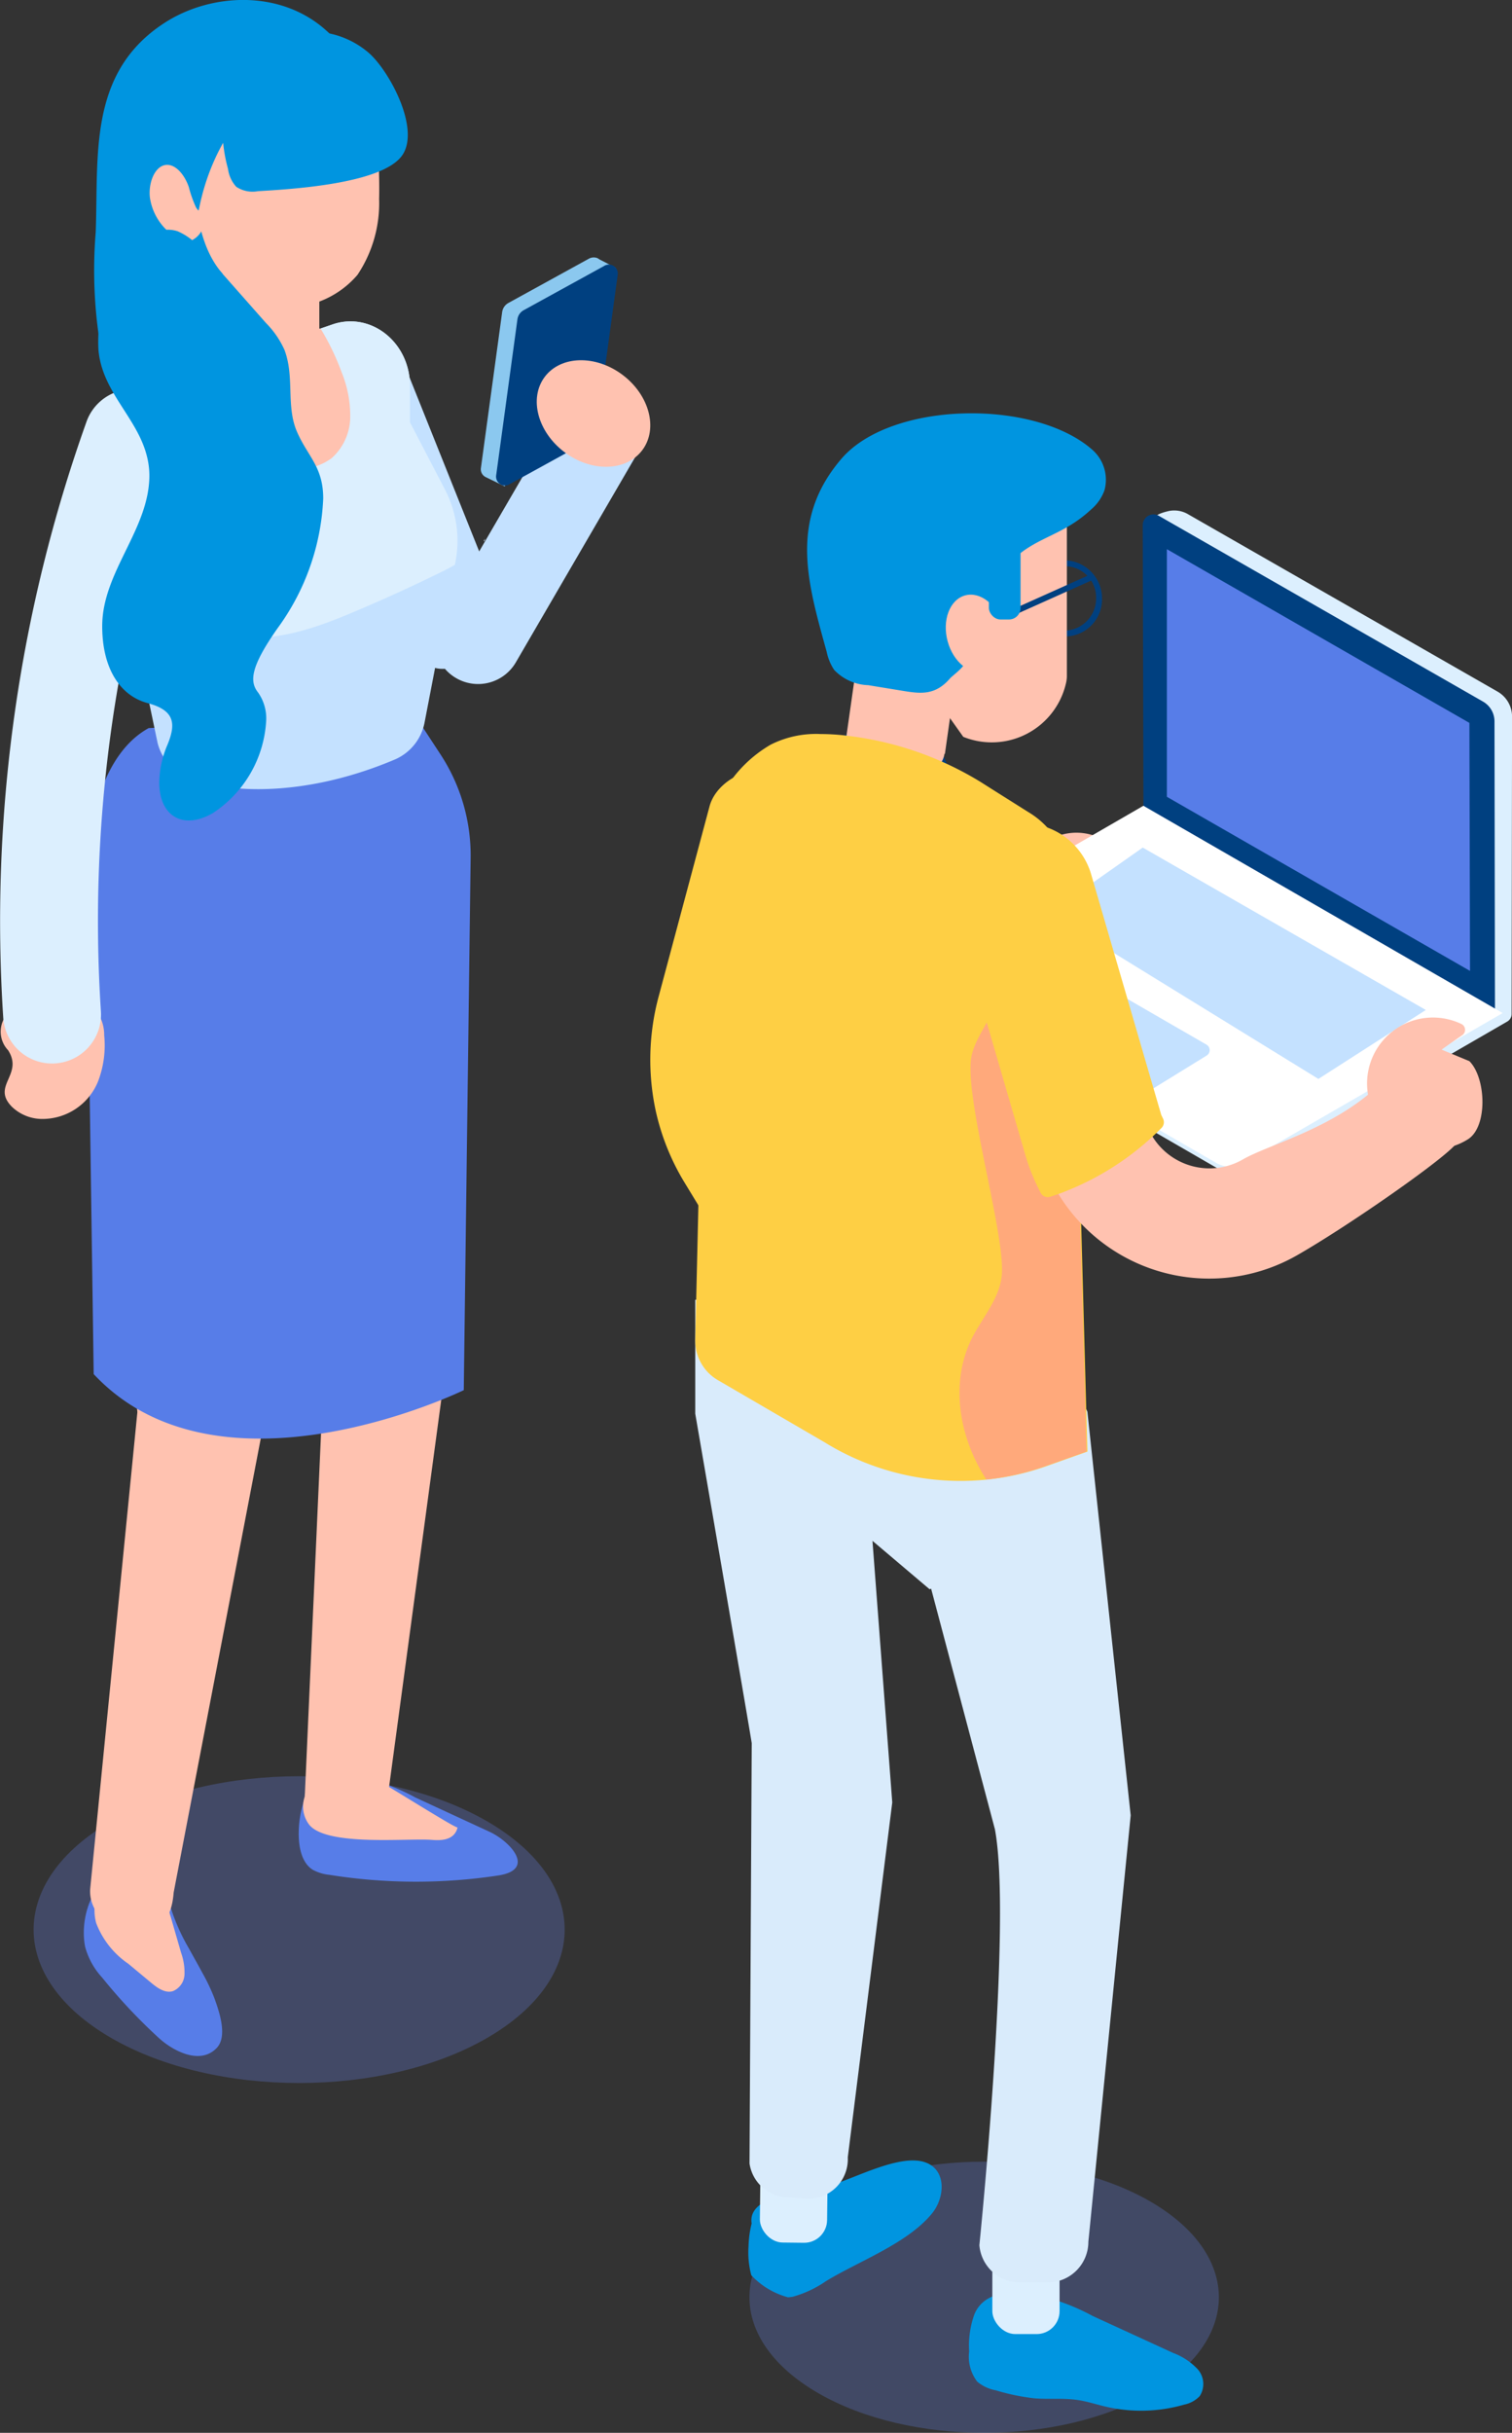
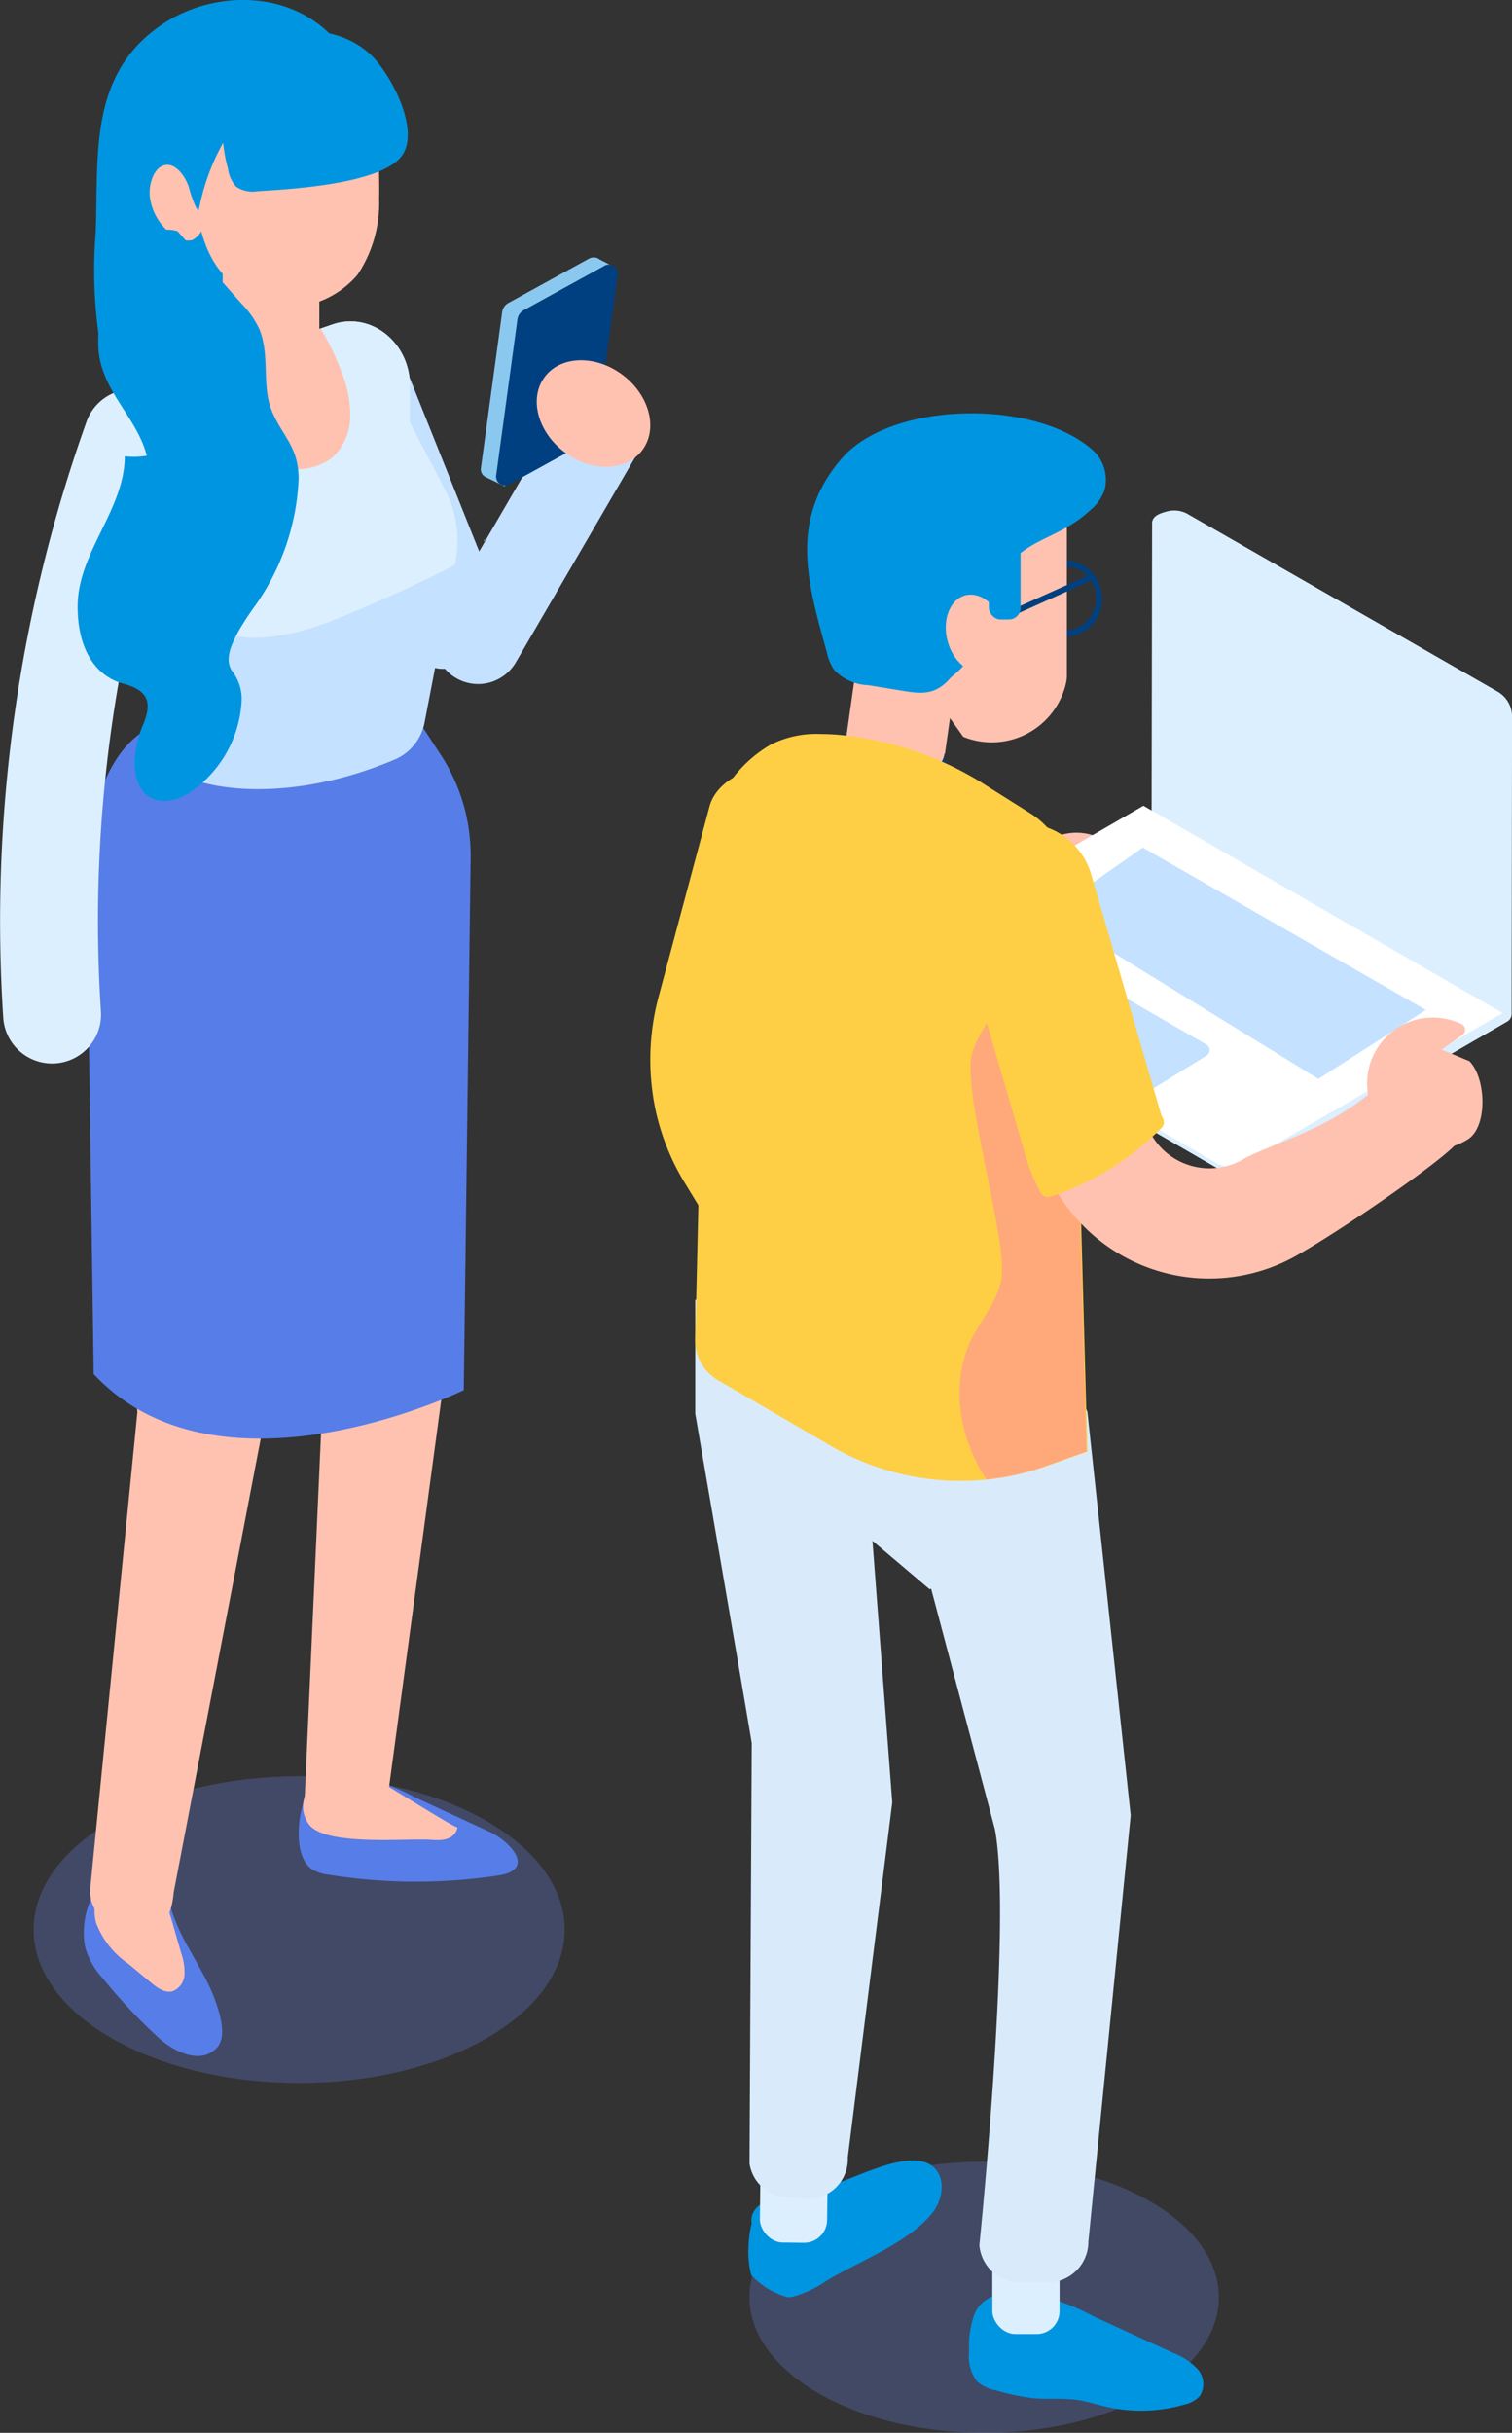
<svg xmlns="http://www.w3.org/2000/svg" width="128.087" height="206" viewBox="0 0 128.087 206">
  <rect x="0" y="0" width="128.087" height="206" fill="#333333" stroke="none" />
  <g id="Group_24593" data-name="Group 24593" transform="translate(-227.139 -4658)">
    <g id="Group_19882" data-name="Group 19882" transform="translate(227.139 4658)">
      <path id="Path_8556" data-name="Path 8556" d="M1888.994,584.063c8.785-5.072,8.785-13.295,0-18.367s-23.027-5.072-31.811,0-8.785,13.295,0,18.367S1880.21,589.135,1888.994,584.063Z" transform="translate(-1847.747 -411.488)" fill="#647ddd" opacity="0.301" />
      <g id="Group_19881" data-name="Group 19881">
        <g id="Group_19599" data-name="Group 19599" transform="translate(25.304 150.213)">
          <path id="Path_8557" data-name="Path 8557" d="M1865.653,566.541c-.046,1.365.236,2.734,1.177,3.328a3.675,3.675,0,0,0,1.408.433,46.539,46.539,0,0,0,14.309.057c3.267-.5.974-2.909-.712-3.691-.277-.131-.557-.255-.834-.385q-2.747-1.269-5.484-2.536a16.762,16.762,0,0,0-6.479-1.983,2.444,2.444,0,0,0-.8.118,1.531,1.531,0,0,0-.543.292,2.791,2.791,0,0,0-1.474,1.516A8.743,8.743,0,0,0,1865.653,566.541Z" transform="translate(-1865.648 -561.764)" fill="#577de8" />
        </g>
        <g id="Group_19600" data-name="Group 19600" transform="translate(7.103 158.42)">
          <path id="Path_8558" data-name="Path 8558" d="M1862.353,573.841c.374.686.765,1.364,1.129,2.045a16.633,16.633,0,0,1,1.016,2.136c.4,1.1,1.153,3.234.208,4.232-1.427,1.5-3.75.215-4.909-.844A46.4,46.4,0,0,1,1855,576.3a6.255,6.255,0,0,1-1.443-2.6c-.594-3.013,1.171-7.287,4.872-6.286a3.1,3.1,0,0,1,2.248,2.544A17.2,17.2,0,0,0,1862.353,573.841Z" transform="translate(-1853.447 -567.265)" fill="#577de8" />
        </g>
        <g id="Group_19611" data-name="Group 19611" transform="translate(7.633 71.036)">
          <g id="Group_19610" data-name="Group 19610">
            <g id="Group_19609" data-name="Group 19609">
              <g id="Group_19608" data-name="Group 19608">
                <g id="Group_19607" data-name="Group 19607">
                  <g id="Group_19606" data-name="Group 19606">
                    <g id="Group_19605" data-name="Group 19605">
                      <g id="Group_19604" data-name="Group 19604">
                        <g id="Group_19603" data-name="Group 19603">
                          <g id="Group_19602" data-name="Group 19602">
                            <g id="Group_19601" data-name="Group 19601">
                              <path id="Path_8559" data-name="Path 8559" d="M1873.359,513.485l-18.422-2.8-.774,8.988,3.643,37.554-4,40.4a3.086,3.086,0,0,0,2.888,3.251h1.987c1.5,0,2.069-1.295,2.2-2.979l7.822-40.752,1-15.441.826-15.162,2.834,32.524L1872,589.5a2.992,2.992,0,0,0,3.015,3.307l1.4-.116a2.972,2.972,0,0,0,2.575-2.7l4.559-33.8,1.108-47.512Z" transform="translate(-1853.802 -508.688)" fill="#ffc2b0" />
                            </g>
                          </g>
                        </g>
                      </g>
                    </g>
                  </g>
                </g>
              </g>
            </g>
          </g>
        </g>
        <g id="Group_19622" data-name="Group 19622" transform="translate(8.009 155.825)">
          <g id="Group_19621" data-name="Group 19621">
            <g id="Group_19620" data-name="Group 19620">
              <g id="Group_19619" data-name="Group 19619">
                <g id="Group_19618" data-name="Group 19618">
                  <g id="Group_19617" data-name="Group 19617">
                    <g id="Group_19616" data-name="Group 19616">
                      <g id="Group_19615" data-name="Group 19615">
                        <g id="Group_19614" data-name="Group 19614">
                          <g id="Group_19613" data-name="Group 19613">
                            <g id="Group_19612" data-name="Group 19612">
                              <path id="Path_8560" data-name="Path 8560" d="M1860.269,571.177q.559,1.942,1.12,3.885a4.928,4.928,0,0,1,.285,1.827,1.593,1.593,0,0,1-.985,1.413c-.67.2-1.331-.285-1.875-.74l-1.9-1.581a7.317,7.317,0,0,1-2.723-3.449c-.463-1.71.294-3.5,1.031-5.1.358-.78.81-1.642,1.605-1.86a2,2,0,0,1,1.56.337,3.943,3.943,0,0,1,1.665,2.3c.328,1.238.066,2.585.4,3.822Z" transform="translate(-1854.054 -565.525)" fill="#ffc2b0" />
                            </g>
                          </g>
                        </g>
                      </g>
                    </g>
                  </g>
                </g>
              </g>
            </g>
          </g>
        </g>
        <g id="Group_19633" data-name="Group 19633" transform="translate(25.658 149.658)">
          <g id="Group_19632" data-name="Group 19632">
            <g id="Group_19631" data-name="Group 19631">
              <g id="Group_19630" data-name="Group 19630">
                <g id="Group_19629" data-name="Group 19629">
                  <g id="Group_19628" data-name="Group 19628">
                    <g id="Group_19627" data-name="Group 19627">
                      <g id="Group_19626" data-name="Group 19626">
                        <g id="Group_19625" data-name="Group 19625">
                          <g id="Group_19624" data-name="Group 19624">
                            <g id="Group_19623" data-name="Group 19623">
                              <path id="Path_8561" data-name="Path 8561" d="M1866.884,562.7a2.534,2.534,0,0,0-.5,3.494c1.4,1.917,8.432,1.17,10.407,1.332.762.063,1.683.037,2.077-.715a1.262,1.262,0,0,0,.119-.348c-.037.218-7.714-4.7-8.509-4.969A3.982,3.982,0,0,0,1866.884,562.7Z" transform="translate(-1865.885 -561.392)" fill="#ffc2b0" />
                            </g>
                          </g>
                        </g>
                      </g>
                    </g>
                  </g>
                </g>
              </g>
            </g>
          </g>
        </g>
        <g id="Group_19644" data-name="Group 19644" transform="translate(7.073 60.562)">
          <g id="Group_19643" data-name="Group 19643">
            <g id="Group_19642" data-name="Group 19642">
              <g id="Group_19641" data-name="Group 19641">
                <g id="Group_19640" data-name="Group 19640">
                  <g id="Group_19639" data-name="Group 19639">
                    <g id="Group_19638" data-name="Group 19638">
                      <g id="Group_19637" data-name="Group 19637">
                        <g id="Group_19636" data-name="Group 19636">
                          <g id="Group_19635" data-name="Group 19635">
                            <g id="Group_19634" data-name="Group 19634">
                              <path id="Path_8562" data-name="Path 8562" d="M1881.5,501.667l2.169,3.316a15.6,15.6,0,0,1,2.555,8.733l-.582,45.1s-20.658,10.084-31.351-1.358l-.464-32.278s-2.542-18.185,5.12-22.423Z" transform="translate(-1853.427 -501.667)" fill="#577de8" />
                            </g>
                          </g>
                        </g>
                      </g>
                    </g>
                  </g>
                </g>
              </g>
            </g>
          </g>
        </g>
        <g id="Group_19655" data-name="Group 19655" transform="translate(36.795 32.194)">
          <g id="Group_19654" data-name="Group 19654">
            <g id="Group_19653" data-name="Group 19653">
              <g id="Group_19652" data-name="Group 19652">
                <g id="Group_19651" data-name="Group 19651">
                  <g id="Group_19650" data-name="Group 19650">
                    <g id="Group_19649" data-name="Group 19649">
                      <g id="Group_19648" data-name="Group 19648">
                        <g id="Group_19647" data-name="Group 19647">
                          <g id="Group_19646" data-name="Group 19646">
                            <g id="Group_19645" data-name="Group 19645">
                              <path id="Path_8563" data-name="Path 8563" d="M1875.194,507.874h0a3.7,3.7,0,0,0,5.064-1.338l10.657-18.316a3.7,3.7,0,0,0-1.339-5.066h0a3.7,3.7,0,0,0-5.064,1.34l-10.657,18.316A3.7,3.7,0,0,0,1875.194,507.874Z" transform="translate(-1873.351 -482.651)" fill="#c4e1ff" />
                            </g>
                          </g>
                        </g>
                      </g>
                    </g>
                  </g>
                </g>
              </g>
            </g>
          </g>
        </g>
        <g id="Group_19666" data-name="Group 19666" transform="translate(25.158 27.558)">
          <g id="Group_19665" data-name="Group 19665" transform="translate(0 0)">
            <g id="Group_19664" data-name="Group 19664">
              <g id="Group_19663" data-name="Group 19663">
                <g id="Group_19662" data-name="Group 19662">
                  <g id="Group_19661" data-name="Group 19661">
                    <g id="Group_19660" data-name="Group 19660">
                      <g id="Group_19659" data-name="Group 19659">
                        <g id="Group_19658" data-name="Group 19658">
                          <g id="Group_19657" data-name="Group 19657">
                            <g id="Group_19656" data-name="Group 19656">
                              <rect id="Rectangle_402" data-name="Rectangle 402" width="8.374" height="28.862" rx="2.658" transform="translate(0 3.113) rotate(-21.823)" fill="#c4e1ff" />
                            </g>
                          </g>
                        </g>
                      </g>
                    </g>
                  </g>
                </g>
              </g>
            </g>
          </g>
        </g>
        <g id="Group_19677" data-name="Group 19677" transform="translate(8.011)">
          <g id="Group_19676" data-name="Group 19676">
            <g id="Group_19675" data-name="Group 19675">
              <g id="Group_19674" data-name="Group 19674">
                <g id="Group_19673" data-name="Group 19673">
                  <g id="Group_19672" data-name="Group 19672">
                    <g id="Group_19671" data-name="Group 19671">
                      <g id="Group_19670" data-name="Group 19670">
                        <g id="Group_19669" data-name="Group 19669">
                          <g id="Group_19668" data-name="Group 19668">
                            <g id="Group_19667" data-name="Group 19667">
                              <path id="Path_8564" data-name="Path 8564" d="M1854.441,472.9c.413-3.834,1.641-7.363,5.536-9.889s9.771-2.858,13.657.6a7.241,7.241,0,0,1,.739.741c2.84,3.418,3.261,7.45,3.483,11.531-.91,2.539-2.608,4.453-4.221,6.776a14.367,14.367,0,0,0-2.544,7.314c-.289,3.337-1.037,10.233-5.7,10.46-2.608.127-7.022-2.56-8.581-4.5a11.525,11.525,0,0,1-2.1-4.635,39.4,39.4,0,0,1-.556-10.571C1854.25,478.124,1854.167,475.446,1854.441,472.9Z" transform="translate(-1854.056 -461.07)" fill="#0095e0" />
                            </g>
                          </g>
                        </g>
                      </g>
                    </g>
                  </g>
                </g>
              </g>
            </g>
          </g>
        </g>
        <g id="Group_19688" data-name="Group 19688" transform="translate(27.048 20.691)">
          <g id="Group_19687" data-name="Group 19687">
            <g id="Group_19686" data-name="Group 19686">
              <g id="Group_19685" data-name="Group 19685">
                <g id="Group_19684" data-name="Group 19684">
                  <g id="Group_19683" data-name="Group 19683">
                    <g id="Group_19682" data-name="Group 19682">
                      <g id="Group_19681" data-name="Group 19681">
                        <g id="Group_19680" data-name="Group 19680">
                          <g id="Group_19679" data-name="Group 19679">
                            <g id="Group_19678" data-name="Group 19678">
                              <path id="Path_8565" data-name="Path 8565" d="M1866.871,475.106c-.013,0-.027.015-.04.03a.941.941,0,0,1-.014-.2A.247.247,0,0,0,1866.871,475.106Z" transform="translate(-1866.817 -474.94)" fill="#4168c3" />
                            </g>
                          </g>
                        </g>
                      </g>
                    </g>
                  </g>
                </g>
              </g>
            </g>
          </g>
        </g>
        <g id="Group_19711" data-name="Group 19711" transform="translate(40.739 21.799)">
          <g id="Group_19699" data-name="Group 19699">
            <g id="Group_19698" data-name="Group 19698">
              <g id="Group_19697" data-name="Group 19697">
                <g id="Group_19696" data-name="Group 19696">
                  <g id="Group_19695" data-name="Group 19695">
                    <g id="Group_19694" data-name="Group 19694">
                      <g id="Group_19693" data-name="Group 19693">
                        <g id="Group_19692" data-name="Group 19692">
                          <g id="Group_19691" data-name="Group 19691">
                            <g id="Group_19690" data-name="Group 19690">
                              <g id="Group_19689" data-name="Group 19689">
                                <path id="Path_8566" data-name="Path 8566" d="M1878.335,479.531l6.791-3.734a.865.865,0,0,1,.619-.093h0l.009,0a.741.741,0,0,1,.278.143l1.388.712-1.217.664-1.713,12.528a1.046,1.046,0,0,1-.528.756l-5.162,2.839-.783,1.723-1.63-.794,0,0a.741.741,0,0,1-.388-.788l1.8-13.2A1.046,1.046,0,0,1,1878.335,479.531Z" transform="translate(-1875.995 -475.682)" fill="#8bc8ef" />
                              </g>
                            </g>
                          </g>
                        </g>
                      </g>
                    </g>
                  </g>
                </g>
              </g>
            </g>
          </g>
          <g id="Group_19710" data-name="Group 19710" transform="translate(1.287 0.618)">
            <g id="Group_19709" data-name="Group 19709">
              <g id="Group_19708" data-name="Group 19708">
                <g id="Group_19707" data-name="Group 19707">
                  <g id="Group_19706" data-name="Group 19706">
                    <g id="Group_19705" data-name="Group 19705">
                      <g id="Group_19704" data-name="Group 19704">
                        <g id="Group_19703" data-name="Group 19703">
                          <g id="Group_19702" data-name="Group 19702">
                            <g id="Group_19701" data-name="Group 19701">
                              <g id="Group_19700" data-name="Group 19700">
                                <path id="Path_8567" data-name="Path 8567" d="M1878.036,494.659l6.791-3.734a1.042,1.042,0,0,0,.528-.756l1.8-13.2a.756.756,0,0,0-1.169-.756l-6.791,3.732a1.046,1.046,0,0,0-.528.756l-1.8,13.2A.756.756,0,0,0,1878.036,494.659Z" transform="translate(-1876.857 -476.096)" fill="#004080" />
                              </g>
                            </g>
                          </g>
                        </g>
                      </g>
                    </g>
                  </g>
                </g>
              </g>
            </g>
          </g>
        </g>
        <g id="Group_19745" data-name="Group 19745" transform="translate(7.844 27.212)">
          <g id="Group_19722" data-name="Group 19722">
            <g id="Group_19721" data-name="Group 19721">
              <g id="Group_19720" data-name="Group 19720">
                <g id="Group_19719" data-name="Group 19719">
                  <g id="Group_19718" data-name="Group 19718">
                    <g id="Group_19717" data-name="Group 19717">
                      <g id="Group_19716" data-name="Group 19716">
                        <g id="Group_19715" data-name="Group 19715">
                          <g id="Group_19714" data-name="Group 19714">
                            <g id="Group_19713" data-name="Group 19713">
                              <g id="Group_19712" data-name="Group 19712">
                                <path id="Path_8568" data-name="Path 8568" d="M1854.107,491.152l1.577,5.909,3.767,17.954a4.256,4.256,0,0,0,2.177,2.742c2.855,1.419,9.749,2.117,17.948-1.358a4.293,4.293,0,0,0,2.5-3.174l2.562-13.3.054-.266a9.383,9.383,0,0,0-.865-6.049l-2.994-5.751v-3.075c0-3.646-3.228-6.268-6.455-5.25l-1.119.385-1.79.619-7.872,2.749-2.3.8-4.478,1.557A4.555,4.555,0,0,0,1854.107,491.152Z" transform="translate(-1853.943 -479.311)" fill="#c4e1ff" />
                              </g>
                            </g>
                          </g>
                        </g>
                      </g>
                    </g>
                  </g>
                </g>
              </g>
            </g>
          </g>
          <g id="Group_19733" data-name="Group 19733">
            <g id="Group_19732" data-name="Group 19732">
              <g id="Group_19731" data-name="Group 19731">
                <g id="Group_19730" data-name="Group 19730">
                  <g id="Group_19729" data-name="Group 19729">
                    <g id="Group_19728" data-name="Group 19728">
                      <g id="Group_19727" data-name="Group 19727">
                        <g id="Group_19726" data-name="Group 19726">
                          <g id="Group_19725" data-name="Group 19725">
                            <g id="Group_19724" data-name="Group 19724">
                              <g id="Group_19723" data-name="Group 19723">
                                <path id="Path_8569" data-name="Path 8569" d="M1854.107,491.152l1.577,5.909c.792.979,1.578,1.956,2.377,2.934,1.671,2.069,3.413,4.192,5.736,5.278,3.861,1.8,8.293.333,12.212-1.332,2.423-1.017,4.824-2.109,7.187-3.267.479-.227.971-.473,1.437-.752l.054-.266a9.383,9.383,0,0,0-.865-6.049l-2.994-5.751v-3.075c0-3.646-3.228-6.268-6.455-5.25l-1.119.385-1.79.619-7.872,2.749-2.3.8-4.478,1.557A4.555,4.555,0,0,0,1854.107,491.152Z" transform="translate(-1853.943 -479.311)" fill="#dceffe" />
                              </g>
                            </g>
                          </g>
                        </g>
                      </g>
                    </g>
                  </g>
                </g>
              </g>
            </g>
          </g>
          <g id="Group_19744" data-name="Group 19744" transform="translate(7.343 0.606)">
            <g id="Group_19743" data-name="Group 19743">
              <g id="Group_19742" data-name="Group 19742">
                <g id="Group_19741" data-name="Group 19741">
                  <g id="Group_19740" data-name="Group 19740">
                    <g id="Group_19739" data-name="Group 19739">
                      <g id="Group_19738" data-name="Group 19738">
                        <g id="Group_19737" data-name="Group 19737">
                          <g id="Group_19736" data-name="Group 19736">
                            <g id="Group_19735" data-name="Group 19735">
                              <g id="Group_19734" data-name="Group 19734">
                                <path id="Path_8570" data-name="Path 8570" d="M1858.866,483.884a21.617,21.617,0,0,0,4.253,4.838,11.75,11.75,0,0,0,4.053,2.6,4.906,4.906,0,0,0,4.6-.625,4.738,4.738,0,0,0,1.577-3.461,9.8,9.8,0,0,0-.731-3.819,21.27,21.27,0,0,0-1.784-3.7l-1.79.619-7.872,2.749Z" transform="translate(-1858.866 -479.718)" fill="#ffc2b0" />
                              </g>
                            </g>
                          </g>
                        </g>
                      </g>
                    </g>
                  </g>
                </g>
              </g>
            </g>
          </g>
        </g>
        <g id="Group_19756" data-name="Group 19756" transform="translate(0.058 84.47)">
          <g id="Group_19755" data-name="Group 19755">
            <g id="Group_19754" data-name="Group 19754">
              <g id="Group_19753" data-name="Group 19753">
                <g id="Group_19752" data-name="Group 19752">
                  <g id="Group_19751" data-name="Group 19751">
                    <g id="Group_19750" data-name="Group 19750">
                      <g id="Group_19749" data-name="Group 19749">
                        <g id="Group_19748" data-name="Group 19748">
                          <g id="Group_19747" data-name="Group 19747">
                            <g id="Group_19746" data-name="Group 19746">
-                               <path id="Path_8571" data-name="Path 8571" d="M1849.353,522.152h0a2.283,2.283,0,0,1,.739-3.662,7.474,7.474,0,0,1,4.28-.735,3.81,3.81,0,0,1,2.6,1.277,3.44,3.44,0,0,1,.522,1.857,8.521,8.521,0,0,1-.528,3.922,5.082,5.082,0,0,1-4.657,3.16,3.713,3.713,0,0,1-2.6-1C1847.868,525.162,1850.7,524.255,1849.353,522.152Z" transform="translate(-1848.725 -517.693)" fill="#ffc2b0" />
-                             </g>
+                               </g>
                          </g>
                        </g>
                      </g>
                    </g>
                  </g>
                </g>
              </g>
            </g>
          </g>
        </g>
        <g id="Group_19767" data-name="Group 19767" transform="translate(40.981 45.614)">
          <g id="Group_19766" data-name="Group 19766">
            <g id="Group_19765" data-name="Group 19765">
              <g id="Group_19764" data-name="Group 19764">
                <g id="Group_19763" data-name="Group 19763">
                  <g id="Group_19762" data-name="Group 19762">
                    <g id="Group_19761" data-name="Group 19761">
                      <g id="Group_19760" data-name="Group 19760">
                        <g id="Group_19759" data-name="Group 19759">
                          <g id="Group_19758" data-name="Group 19758">
                            <g id="Group_19757" data-name="Group 19757">
                              <path id="Path_8572" data-name="Path 8572" d="M1876.252,491.647l-.1.2a.326.326,0,0,0,.076.006C1876.233,491.786,1876.247,491.716,1876.252,491.647Z" transform="translate(-1876.157 -491.647)" fill="#dceffe" />
                            </g>
                          </g>
                        </g>
                      </g>
                    </g>
                  </g>
                </g>
              </g>
            </g>
          </g>
        </g>
        <g id="Group_19778" data-name="Group 19778" transform="translate(18.862 20.804)">
          <g id="Group_19777" data-name="Group 19777">
            <g id="Group_19776" data-name="Group 19776">
              <g id="Group_19775" data-name="Group 19775">
                <g id="Group_19774" data-name="Group 19774">
                  <g id="Group_19773" data-name="Group 19773">
                    <g id="Group_19772" data-name="Group 19772">
                      <g id="Group_19771" data-name="Group 19771">
                        <g id="Group_19770" data-name="Group 19770">
                          <g id="Group_19769" data-name="Group 19769">
                            <g id="Group_19768" data-name="Group 19768">
                              <rect id="Rectangle_403" data-name="Rectangle 403" width="8.189" height="11.063" fill="#ffc2b0" />
                            </g>
                          </g>
                        </g>
                      </g>
                    </g>
                  </g>
                </g>
              </g>
            </g>
          </g>
        </g>
        <g id="Group_19790" data-name="Group 19790" transform="translate(45.47 30.502)">
          <g id="Group_19789" data-name="Group 19789">
            <g id="Group_19788" data-name="Group 19788">
              <g id="Group_19787" data-name="Group 19787">
                <g id="Group_19786" data-name="Group 19786">
                  <g id="Group_19785" data-name="Group 19785">
                    <g id="Group_19784" data-name="Group 19784">
                      <g id="Group_19783" data-name="Group 19783">
                        <g id="Group_19782" data-name="Group 19782">
                          <g id="Group_19781" data-name="Group 19781">
                            <g id="Group_19780" data-name="Group 19780">
                              <g id="Group_19779" data-name="Group 19779">
                                <path id="Path_8573" data-name="Path 8573" d="M1881.514,489.3c2.281,1.716,5.232,1.642,6.591-.166s.611-4.662-1.669-6.377-5.233-1.642-6.592.166S1879.234,487.584,1881.514,489.3Z" transform="translate(-1879.166 -481.516)" fill="#ffc2b0" />
                              </g>
                            </g>
                          </g>
                        </g>
                      </g>
                    </g>
                  </g>
                </g>
              </g>
            </g>
          </g>
        </g>
        <g id="Group_19801" data-name="Group 19801" transform="translate(20.449 23.925)" style="mix-blend-mode: multiply;isolation: isolate">
          <g id="Group_19800" data-name="Group 19800">
            <g id="Group_19799" data-name="Group 19799">
              <g id="Group_19798" data-name="Group 19798">
                <g id="Group_19797" data-name="Group 19797">
                  <g id="Group_19796" data-name="Group 19796">
                    <g id="Group_19795" data-name="Group 19795">
                      <g id="Group_19794" data-name="Group 19794">
                        <g id="Group_19793" data-name="Group 19793">
                          <g id="Group_19792" data-name="Group 19792">
                            <g id="Group_19791" data-name="Group 19791">
                              <path id="Path_8574" data-name="Path 8574" d="M1862.393,477.571l6.563,4.9.039-.11v-5.25Z" transform="translate(-1862.393 -477.107)" fill="#ffc2b0" />
                            </g>
                          </g>
                        </g>
                      </g>
                    </g>
                  </g>
                </g>
              </g>
            </g>
          </g>
        </g>
        <g id="Group_19812" data-name="Group 19812" transform="translate(17.126 15.063)">
          <g id="Group_19811" data-name="Group 19811">
            <g id="Group_19810" data-name="Group 19810">
              <g id="Group_19809" data-name="Group 19809">
                <g id="Group_19808" data-name="Group 19808">
                  <g id="Group_19807" data-name="Group 19807">
                    <g id="Group_19806" data-name="Group 19806">
                      <g id="Group_19805" data-name="Group 19805">
                        <g id="Group_19804" data-name="Group 19804">
                          <g id="Group_19803" data-name="Group 19803">
                            <g id="Group_19802" data-name="Group 19802">
                              <path id="Path_8575" data-name="Path 8575" d="M1860.218,471.325c-.013,0-.025.013-.039.028a.866.866,0,0,1-.013-.186A.23.23,0,0,0,1860.218,471.325Z" transform="translate(-1860.166 -471.167)" fill="#4168c3" />
                            </g>
                          </g>
                        </g>
                      </g>
                    </g>
                  </g>
                </g>
              </g>
            </g>
          </g>
        </g>
        <g id="Group_19823" data-name="Group 19823" transform="translate(16.703 4.296)">
          <g id="Group_19822" data-name="Group 19822">
            <g id="Group_19821" data-name="Group 19821">
              <g id="Group_19820" data-name="Group 19820">
                <g id="Group_19819" data-name="Group 19819">
                  <g id="Group_19818" data-name="Group 19818">
                    <g id="Group_19817" data-name="Group 19817">
                      <g id="Group_19816" data-name="Group 19816">
                        <g id="Group_19815" data-name="Group 19815">
                          <g id="Group_19814" data-name="Group 19814">
                            <g id="Group_19813" data-name="Group 19813">
                              <path id="Path_8576" data-name="Path 8576" d="M1860.04,477.336c1.022-5.229,4.359-10.695,9.993-11.622a.6.6,0,0,0,.415-.916.752.752,0,0,0-.088-.741l.159-.022a5.04,5.04,0,0,1,3.216.4,2.8,2.8,0,0,1,1.3,1.841,2.164,2.164,0,0,1,.027.844c.068,2.15.137,4.283.206,6.431.027.967.054,1.95.027,2.946a10.923,10.923,0,0,1-1.833,6.431,7.9,7.9,0,0,1-6.183,2.763c-1.259.031-2.558-.879-3.68-1.554-2.107-1.289-3.092-3.342-3.625-5.966-.036-.181-.06-.364-.091-.544A.565.565,0,0,0,1860.04,477.336Z" transform="translate(-1859.882 -463.95)" fill="#ffc2b0" />
                            </g>
                          </g>
                        </g>
                      </g>
                    </g>
                  </g>
                </g>
              </g>
            </g>
          </g>
        </g>
        <g id="Group_19846" data-name="Group 19846" transform="translate(12.68 13.959)">
          <g id="Group_19834" data-name="Group 19834" transform="translate(4.525 3.948)">
            <g id="Group_19833" data-name="Group 19833">
              <g id="Group_19832" data-name="Group 19832">
                <g id="Group_19831" data-name="Group 19831">
                  <g id="Group_19830" data-name="Group 19830">
                    <g id="Group_19829" data-name="Group 19829">
                      <g id="Group_19828" data-name="Group 19828">
                        <g id="Group_19827" data-name="Group 19827">
                          <g id="Group_19826" data-name="Group 19826">
                            <g id="Group_19825" data-name="Group 19825">
                              <g id="Group_19824" data-name="Group 19824">
                                <path id="Path_8577" data-name="Path 8577" d="M1860.828,473.213a.573.573,0,0,1-.57.063,1.537,1.537,0,0,0-.039-.2Z" transform="translate(-1860.219 -473.073)" fill="#ffc2b0" />
                              </g>
                            </g>
                          </g>
                        </g>
                      </g>
                    </g>
                  </g>
                </g>
              </g>
            </g>
          </g>
          <g id="Group_19845" data-name="Group 19845">
            <g id="Group_19844" data-name="Group 19844">
              <g id="Group_19843" data-name="Group 19843">
                <g id="Group_19842" data-name="Group 19842">
                  <g id="Group_19841" data-name="Group 19841">
                    <g id="Group_19840" data-name="Group 19840">
                      <g id="Group_19839" data-name="Group 19839">
                        <g id="Group_19838" data-name="Group 19838">
                          <g id="Group_19837" data-name="Group 19837">
                            <g id="Group_19836" data-name="Group 19836">
                              <g id="Group_19835" data-name="Group 19835">
                                <path id="Path_8578" data-name="Path 8578" d="M1858.338,470.484c.892-.309,1.775.686,2.163,1.822a9.969,9.969,0,0,0,.6,1.7,1.271,1.271,0,0,0,.646.576,1.925,1.925,0,0,1-.968,2.224,2.258,2.258,0,0,1-2.175-.876,4.778,4.778,0,0,1-1.4-2.737C1857.073,472.065,1857.526,470.764,1858.338,470.484Z" transform="translate(-1857.186 -470.427)" fill="#ffc2b0" />
                              </g>
                            </g>
                          </g>
                        </g>
                      </g>
                    </g>
                  </g>
                </g>
              </g>
            </g>
          </g>
        </g>
        <g id="Group_19858" data-name="Group 19858" transform="translate(0 32.955)">
          <g id="Group_19857" data-name="Group 19857">
            <g id="Group_19856" data-name="Group 19856">
              <g id="Group_19855" data-name="Group 19855">
                <g id="Group_19854" data-name="Group 19854">
                  <g id="Group_19853" data-name="Group 19853">
                    <g id="Group_19852" data-name="Group 19852">
                      <g id="Group_19851" data-name="Group 19851">
                        <g id="Group_19850" data-name="Group 19850">
                          <g id="Group_19849" data-name="Group 19849">
                            <g id="Group_19848" data-name="Group 19848">
                              <g id="Group_19847" data-name="Group 19847">
                                <path id="Path_8579" data-name="Path 8579" d="M1853.093,540.259c.094,0,.188,0,.283-.01a4.146,4.146,0,0,0,3.858-4.416,117.45,117.45,0,0,1,6.589-47.127,4.146,4.146,0,0,0-7.806-2.8,125.78,125.78,0,0,0-7.056,50.482A4.146,4.146,0,0,0,1853.093,540.259Z" transform="translate(-1848.686 -483.161)" fill="#dceffe" />
                              </g>
                            </g>
                          </g>
                        </g>
                      </g>
                    </g>
                  </g>
                </g>
              </g>
            </g>
          </g>
        </g>
        <g id="Group_19869" data-name="Group 19869" transform="translate(18.827 2.67)">
          <g id="Group_19868" data-name="Group 19868">
            <g id="Group_19867" data-name="Group 19867">
              <g id="Group_19866" data-name="Group 19866">
                <g id="Group_19865" data-name="Group 19865">
                  <g id="Group_19864" data-name="Group 19864">
                    <g id="Group_19863" data-name="Group 19863">
                      <g id="Group_19862" data-name="Group 19862">
                        <g id="Group_19861" data-name="Group 19861">
                          <g id="Group_19860" data-name="Group 19860">
                            <g id="Group_19859" data-name="Group 19859">
                              <path id="Path_8580" data-name="Path 8580" d="M1861.573,468.395a7.213,7.213,0,0,1,4.032-4.78,7.449,7.449,0,0,1,8.042.991c1.752,1.46,4.475,6.462,2.909,8.73-1.7,2.46-9.615,2.884-12.235,3.043a2.5,2.5,0,0,1-1.826-.371,2.775,2.775,0,0,1-.7-1.516A13.13,13.13,0,0,1,1861.573,468.395Z" transform="translate(-1861.306 -462.86)" fill="#0095e0" />
                            </g>
                          </g>
                        </g>
                      </g>
                    </g>
                  </g>
                </g>
              </g>
            </g>
          </g>
        </g>
        <g id="Group_19880" data-name="Group 19880" transform="translate(8.306 19.454)">
          <g id="Group_19879" data-name="Group 19879">
            <g id="Group_19878" data-name="Group 19878">
              <g id="Group_19877" data-name="Group 19877">
                <g id="Group_19876" data-name="Group 19876">
                  <g id="Group_19875" data-name="Group 19875">
                    <g id="Group_19874" data-name="Group 19874">
                      <g id="Group_19873" data-name="Group 19873">
                        <g id="Group_19872" data-name="Group 19872">
                          <g id="Group_19871" data-name="Group 19871">
                            <g id="Group_19870" data-name="Group 19870">
-                               <path id="Path_8581" data-name="Path 8581" d="M1858.382,493.245c-.822-3.234-3.783-5.4-4.092-8.948a12.139,12.139,0,0,1,2.033-7.457c1.032-1.623,2.845-3.2,4.672-2.6a5.1,5.1,0,0,1,2.083,1.653q2.7,3.057,5.4,6.113a7.715,7.715,0,0,1,1.566,2.273c.874,2.3.121,4.744,1.052,6.913.905,2.108,2.233,2.973,2.233,5.676a20.029,20.029,0,0,1-3.847,10.957c-2.306,3.274-2.412,4.534-1.678,5.461a3.8,3.8,0,0,1,.694,2.379,10.018,10.018,0,0,1-4.53,7.848c-2.5,1.444-4.531.273-4.531-2.617a8.478,8.478,0,0,1,.7-3.182c.729-1.774.623-2.91-1.684-3.521-2.329-.622-3.846-2.925-3.846-6.516,0-4.593,3.971-8.179,3.995-12.728A6.7,6.7,0,0,0,1858.382,493.245Z" transform="translate(-1854.254 -474.111)" fill="#0095e0" />
+                               <path id="Path_8581" data-name="Path 8581" d="M1858.382,493.245c-.822-3.234-3.783-5.4-4.092-8.948a12.139,12.139,0,0,1,2.033-7.457c1.032-1.623,2.845-3.2,4.672-2.6q2.7,3.057,5.4,6.113a7.715,7.715,0,0,1,1.566,2.273c.874,2.3.121,4.744,1.052,6.913.905,2.108,2.233,2.973,2.233,5.676a20.029,20.029,0,0,1-3.847,10.957c-2.306,3.274-2.412,4.534-1.678,5.461a3.8,3.8,0,0,1,.694,2.379,10.018,10.018,0,0,1-4.53,7.848c-2.5,1.444-4.531.273-4.531-2.617a8.478,8.478,0,0,1,.7-3.182c.729-1.774.623-2.91-1.684-3.521-2.329-.622-3.846-2.925-3.846-6.516,0-4.593,3.971-8.179,3.995-12.728A6.7,6.7,0,0,0,1858.382,493.245Z" transform="translate(-1854.254 -474.111)" fill="#0095e0" />
                            </g>
                          </g>
                        </g>
                      </g>
                    </g>
                  </g>
                </g>
              </g>
            </g>
          </g>
        </g>
      </g>
    </g>
    <g id="Group_12205" data-name="Group 12205" transform="translate(282.226 4693)">
      <path id="Path_5556" data-name="Path 5556" d="M1926.4,591.572c-7.766-4.484-20.355-4.484-28.12,0s-7.765,11.752,0,16.236,20.354,4.483,28.12,0S1934.166,596.055,1926.4,591.572Z" transform="translate(-1884.056 -440.169)" fill="#647ddd" opacity="0.297" />
      <g id="Group_12025" data-name="Group 12025" transform="translate(15.451 35.511)">
        <g id="Group_12024" data-name="Group 12024">
          <g id="Group_12023" data-name="Group 12023">
            <g id="Group_12022" data-name="Group 12022">
              <g id="Group_12021" data-name="Group 12021">
                <g id="Group_12020" data-name="Group 12020">
                  <g id="Group_12019" data-name="Group 12019">
                    <g id="Group_12018" data-name="Group 12018">
                      <g id="Group_12017" data-name="Group 12017">
                        <path id="Path_5557" data-name="Path 5557" d="M1921.491,509.628a4.665,4.665,0,0,0-6.6-.065c-3.859,3.792-8.983,6.38-11.258,7.687-.176.1-.356.189-.538.269a93.742,93.742,0,0,1-5.589,9.435,14.706,14.706,0,0,0,10.772-1.617c4.124-2.366,11.452-7.454,13.145-9.119A4.655,4.655,0,0,0,1921.491,509.628Z" transform="translate(-1897.509 -508.229)" fill="#ffc2b0" />
                      </g>
                    </g>
                  </g>
                </g>
              </g>
            </g>
          </g>
        </g>
      </g>
      <g id="Group_12053" data-name="Group 12053" transform="translate(19.939 8.219)">
        <g id="Group_12052" data-name="Group 12052">
          <g id="Group_12026" data-name="Group 12026" transform="translate(0.977)">
            <path id="Path_5558" data-name="Path 5558" d="M1952.338,504.17l-26.214-15.017a2.319,2.319,0,0,0-1.611-.277c-.742.172-1.44.405-1.437,1.056l-.041,24.366,2.307,1.362c-.754.367-23.765,11.567-23.8,11.6l-.056.94a1.134,1.134,0,0,0,.566.982c3.917,2.269,26.863,15.534,26.863,15.534a2.438,2.438,0,0,0,2.44,0l21.808-12.606a.735.735,0,0,0,.369-.636l.038-25.19A2.439,2.439,0,0,0,1952.338,504.17Z" transform="translate(-1901.481 -488.829)" fill="#dceffe" />
          </g>
          <g id="Group_12039" data-name="Group 12039" transform="translate(21.78 0.336)">
            <g id="Group_12032" data-name="Group 12032">
              <g id="Group_12031" data-name="Group 12031">
                <g id="Group_12030" data-name="Group 12030">
                  <g id="Group_12029" data-name="Group 12029">
                    <g id="Group_12028" data-name="Group 12028">
                      <g id="Group_12027" data-name="Group 12027">
-                         <path id="Path_5559" data-name="Path 5559" d="M1946.1,531.289,1916.323,514.3l-.061-24.313a.912.912,0,0,1,1.367-.794l27.463,15.731a1.93,1.93,0,0,1,.968,1.668Z" transform="translate(-1916.262 -489.068)" fill="#004080" />
-                       </g>
+                         </g>
                    </g>
                  </g>
                </g>
              </g>
            </g>
            <g id="Group_12038" data-name="Group 12038" transform="translate(2.044 2.947)">
              <g id="Group_12037" data-name="Group 12037">
                <g id="Group_12036" data-name="Group 12036">
                  <g id="Group_12035" data-name="Group 12035">
                    <g id="Group_12034" data-name="Group 12034">
                      <g id="Group_12033" data-name="Group 12033">
-                         <path id="Path_5560" data-name="Path 5560" d="M1917.714,512.129V491.162l25.628,14.71.052,21Z" transform="translate(-1917.714 -491.162)" fill="#577de8" />
-                       </g>
+                         </g>
                    </g>
                  </g>
                </g>
              </g>
            </g>
          </g>
          <g id="Group_12051" data-name="Group 12051" transform="translate(0 25.005)">
            <g id="Group_12050" data-name="Group 12050">
              <g id="Group_12044" data-name="Group 12044" transform="translate(0.334 0.384)">
                <g id="Group_12043" data-name="Group 12043">
                  <g id="Group_12042" data-name="Group 12042">
                    <g id="Group_12041" data-name="Group 12041">
                      <g id="Group_12040" data-name="Group 12040">
                        <path id="Path_5561" data-name="Path 5561" d="M1952.295,524.035l-29.764-17.166-21.051,12.166a.913.913,0,0,0,0,1.581l27.4,15.836a1.929,1.929,0,0,0,1.93,0Z" transform="translate(-1901.024 -506.869)" fill="#fff" />
                      </g>
                    </g>
                  </g>
                </g>
              </g>
              <g id="Group_12049" data-name="Group 12049">
                <g id="Group_12048" data-name="Group 12048">
                  <g id="Group_12047" data-name="Group 12047">
                    <g id="Group_12046" data-name="Group 12046">
                      <g id="Group_12045" data-name="Group 12045">
                        <path id="Path_5562" data-name="Path 5562" d="M1929.944,537.154a2.266,2.266,0,0,1-1.132-.3l-27.4-15.836a1.245,1.245,0,0,1,0-2.158l21.215-12.261.167.1,30.265,17.453-21.984,12.706A2.261,2.261,0,0,1,1929.944,537.154Zm-7.317-29.788-20.885,12.069a.582.582,0,0,0,0,1l27.4,15.835a1.6,1.6,0,0,0,1.594,0l20.985-12.129Z" transform="translate(-1900.787 -506.596)" fill="#fff" />
                      </g>
                    </g>
                  </g>
                </g>
              </g>
            </g>
          </g>
          <path id="Path_5563" data-name="Path 5563" d="M1924.747,522.614l-9.626-5.558a.887.887,0,0,0-.912.013l-5.261,3.24a.539.539,0,0,0,.012.925l9.624,5.561a.9.9,0,0,0,.446.12.889.889,0,0,0,.467-.132l5.262-3.243a.537.537,0,0,0-.013-.925Z" transform="translate(-1897.567 -477.378)" fill="#c4e1ff" />
          <path id="Path_5564" data-name="Path 5564" d="M1910.643,514.675l7.908-5.561,23.98,13.752-9.1,5.839Z" transform="translate(-1896.771 -480.565)" fill="#c4e1ff" />
        </g>
      </g>
      <g id="Group_12060" data-name="Group 12060" transform="translate(24.308 14.888)">
        <g id="Group_12059" data-name="Group 12059">
          <g id="Group_12058" data-name="Group 12058">
            <g id="Group_12057" data-name="Group 12057">
              <g id="Group_12056" data-name="Group 12056">
                <g id="Group_12055" data-name="Group 12055">
                  <g id="Group_12054" data-name="Group 12054">
                    <path id="Path_5565" data-name="Path 5565" d="M1903.8,493.733c.015,0,.03.016.045.03a.892.892,0,0,0,.014-.194A.224.224,0,0,1,1903.8,493.733Z" transform="translate(-1903.803 -493.568)" fill="#4168c3" />
                  </g>
                </g>
              </g>
            </g>
          </g>
        </g>
      </g>
      <g id="Group_12067" data-name="Group 12067" transform="translate(14.112 26.552)">
        <g id="Group_12066" data-name="Group 12066">
          <g id="Group_12065" data-name="Group 12065">
            <g id="Group_12064" data-name="Group 12064">
              <g id="Group_12063" data-name="Group 12063">
                <g id="Group_12062" data-name="Group 12062">
                  <g id="Group_12061" data-name="Group 12061">
                    <path id="Path_5566" data-name="Path 5566" d="M1902.106,509.841c-3.118,0-5.561-1.754-5.561-3.99s2.443-3.99,5.561-3.99,5.562,1.754,5.562,3.99S1905.225,509.841,1902.106,509.841Z" transform="translate(-1896.545 -501.861)" fill="#004080" />
                  </g>
                </g>
              </g>
            </g>
          </g>
        </g>
      </g>
      <g id="Group_12074" data-name="Group 12074" transform="translate(16.382 18.153)">
        <g id="Group_12073" data-name="Group 12073">
          <g id="Group_12072" data-name="Group 12072">
            <g id="Group_12071" data-name="Group 12071">
              <g id="Group_12070" data-name="Group 12070">
                <g id="Group_12069" data-name="Group 12069">
                  <g id="Group_12068" data-name="Group 12068">
                    <path id="Path_5567" data-name="Path 5567" d="M1899.7,495.888l-1.517,10.675c-.209,1.476,1.528,2.674,3.88,2.674s4.429-1.2,4.64-2.674h.038l1.516-10.675Z" transform="translate(-1898.162 -495.888)" fill="#ffc2b0" />
                  </g>
                </g>
              </g>
            </g>
          </g>
        </g>
      </g>
      <g id="Group_12124" data-name="Group 12124" transform="translate(13.287)">
        <g id="Group_12081" data-name="Group 12081" transform="translate(18.866 12.449)">
          <g id="Group_12080" data-name="Group 12080">
            <g id="Group_12079" data-name="Group 12079">
              <g id="Group_12078" data-name="Group 12078">
                <g id="Group_12077" data-name="Group 12077">
                  <g id="Group_12076" data-name="Group 12076">
                    <g id="Group_12075" data-name="Group 12075">
                      <path id="Path_5568" data-name="Path 5568" d="M1912.429,498.28a3.227,3.227,0,1,1,3.057-3.223A3.147,3.147,0,0,1,1912.429,498.28Zm0-5.945a2.728,2.728,0,1,0,2.557,2.722A2.646,2.646,0,0,0,1912.429,492.335Z" transform="translate(-1909.37 -491.835)" fill="#004080" />
                    </g>
                  </g>
                </g>
              </g>
            </g>
          </g>
        </g>
        <g id="Group_12088" data-name="Group 12088" transform="translate(3.216 6.829)">
          <g id="Group_12087" data-name="Group 12087">
            <g id="Group_12086" data-name="Group 12086">
              <g id="Group_12085" data-name="Group 12085">
                <g id="Group_12084" data-name="Group 12084">
                  <g id="Group_12083" data-name="Group 12083">
                    <g id="Group_12082" data-name="Group 12082">
                      <path id="Path_5569" data-name="Path 5569" d="M1902.595,500.436c-.935-1.39-1.841,1.872-2.074.4-.242-1.527-2.263-.887-2.27-2.446,0-1.109,1.018-2.291,1.475-3.251a6.94,6.94,0,0,1,2.265-2.825,13.366,13.366,0,0,1,4.224-1.818,32.826,32.826,0,0,1,5.055-1l.47-1.648h5.3v15.474a3.063,3.063,0,0,1-.1.642,6.451,6.451,0,0,1-8.677,4.442Z" transform="translate(-1898.25 -487.842)" fill="#ffc2b0" />
                    </g>
                  </g>
                </g>
              </g>
            </g>
          </g>
        </g>
        <g id="Group_12095" data-name="Group 12095">
          <g id="Group_12094" data-name="Group 12094">
            <g id="Group_12093" data-name="Group 12093">
              <g id="Group_12092" data-name="Group 12092">
                <g id="Group_12091" data-name="Group 12091">
                  <g id="Group_12090" data-name="Group 12090">
                    <g id="Group_12089" data-name="Group 12089">
                      <path id="Path_5570" data-name="Path 5570" d="M1921.156,489.5a3.816,3.816,0,0,1-1.143,1.637c-2.339,2.182-4.521,2.292-6.508,4.146-1.372,1.274-2.708,4.657-2.621,7.275a1.6,1.6,0,0,0-.07.273c.018.073-1.274.467-1.239.539.087.855-1,1.583-1.474,2.029-1.247,1.471-2.476,1.34-3.953,1.1l-3.006-.491a4.168,4.168,0,0,1-2.885-1.292,4.324,4.324,0,0,1-.633-1.527c-1.583-5.747-3.265-11.143,1.289-16.4,4.221-4.836,16.281-5.038,21.2-.726A3.384,3.384,0,0,1,1921.156,489.5Z" transform="translate(-1895.965 -482.99)" fill="#0095e0" />
                    </g>
                  </g>
                </g>
              </g>
            </g>
          </g>
        </g>
        <g id="Group_12109" data-name="Group 12109" transform="translate(11.744 15.353)">
          <g id="Group_12108" data-name="Group 12108">
            <g id="Group_12107" data-name="Group 12107">
              <g id="Group_12106" data-name="Group 12106">
                <g id="Group_12105" data-name="Group 12105">
                  <g id="Group_12104" data-name="Group 12104">
                    <g id="Group_12103" data-name="Group 12103">
                      <path id="Path_5572" data-name="Path 5572" d="M1904.47,497.854c.485,1.78,1.929,2.924,3.224,2.557s1.951-2.11,1.465-3.889-1.931-2.925-3.226-2.556S1903.984,496.075,1904.47,497.854Z" transform="translate(-1904.309 -493.898)" fill="#ffc2b0" />
                    </g>
                  </g>
                </g>
              </g>
            </g>
          </g>
        </g>
        <g id="Group_12116" data-name="Group 12116" transform="translate(17.136 13.651)">
          <g id="Group_12115" data-name="Group 12115" transform="translate(0 0)">
            <g id="Group_12114" data-name="Group 12114">
              <g id="Group_12113" data-name="Group 12113">
                <g id="Group_12112" data-name="Group 12112">
                  <g id="Group_12111" data-name="Group 12111">
                    <g id="Group_12110" data-name="Group 12110">
                      <rect id="Rectangle_242" data-name="Rectangle 242" width="7.498" height="0.499" transform="translate(0 3.069) rotate(-24.159)" fill="#004080" />
                    </g>
                  </g>
                </g>
              </g>
            </g>
          </g>
        </g>
        <g id="Group_12123" data-name="Group 12123" transform="translate(15.4 6.996)">
          <g id="Group_12122" data-name="Group 12122">
            <g id="Group_12121" data-name="Group 12121">
              <g id="Group_12120" data-name="Group 12120">
                <g id="Group_12119" data-name="Group 12119">
                  <g id="Group_12118" data-name="Group 12118">
                    <g id="Group_12117" data-name="Group 12117">
                      <rect id="Rectangle_243" data-name="Rectangle 243" width="2.68" height="10.458" rx="0.976" fill="#0095e0" />
                    </g>
                  </g>
                </g>
              </g>
            </g>
          </g>
        </g>
      </g>
      <g id="Group_12132" data-name="Group 12132" transform="translate(0 30.098)">
        <g id="Group_12131" data-name="Group 12131">
          <g id="Group_12130" data-name="Group 12130">
            <g id="Group_12129" data-name="Group 12129">
              <g id="Group_12128" data-name="Group 12128">
                <g id="Group_12127" data-name="Group 12127">
                  <g id="Group_12126" data-name="Group 12126">
                    <g id="Group_12125" data-name="Group 12125">
                      <path id="Path_5573" data-name="Path 5573" d="M1895.891,524.313a14.687,14.687,0,0,0,.031,7.888,14.09,14.09,0,0,0,1.534,3.576l7.885,12.968c1,1.664.028,3.835-2.211,4.829a6.223,6.223,0,0,1-1.058.356,4.43,4.43,0,0,1-4.812-1.578l-7.882-12.955a19.948,19.948,0,0,1-2.433-6.074,20.585,20.585,0,0,1,.269-9.72l4.3-16.061c.536-1.928,2.9-3.35,5.282-3.138,2.4.193,3.915,1.924,3.4,3.862Z" transform="translate(-1886.488 -504.383)" fill="#fecf44" />
                    </g>
                  </g>
                </g>
              </g>
            </g>
          </g>
        </g>
      </g>
      <g id="Group_12139" data-name="Group 12139" transform="translate(8.315 147.937)">
        <g id="Group_12138" data-name="Group 12138">
          <g id="Group_12137" data-name="Group 12137">
            <g id="Group_12136" data-name="Group 12136">
              <g id="Group_12135" data-name="Group 12135">
                <g id="Group_12134" data-name="Group 12134">
                  <g id="Group_12133" data-name="Group 12133">
                    <path id="Path_5574" data-name="Path 5574" d="M1907.99,588.629c-2.047-1.609-6.732,1.195-8.981,1.7-1.452.324-6.75.624-6.34,3.143a8.731,8.731,0,0,0-.263,1.928,7.51,7.51,0,0,0,.234,2.457,6.569,6.569,0,0,0,3.109,1.866,3.75,3.75,0,0,0,.42-.051,9.311,9.311,0,0,0,2.782-1.306c2.771-1.7,6.926-3.191,9.012-5.76C1908.891,591.456,1909.151,589.54,1907.99,588.629Z" transform="translate(-1892.396 -588.136)" fill="#0095e0" />
                  </g>
                </g>
              </g>
            </g>
          </g>
        </g>
      </g>
      <g id="Group_12146" data-name="Group 12146" transform="translate(27.015 158.983)">
        <g id="Group_12145" data-name="Group 12145">
          <g id="Group_12144" data-name="Group 12144">
            <g id="Group_12143" data-name="Group 12143">
              <g id="Group_12142" data-name="Group 12142">
                <g id="Group_12141" data-name="Group 12141">
                  <g id="Group_12140" data-name="Group 12140">
                    <path id="Path_5575" data-name="Path 5575" d="M1908.507,596.293a2.678,2.678,0,0,0-2.345,1.757,7.88,7.88,0,0,0-.413,3.064,3.478,3.478,0,0,0,.687,2.559,3.432,3.432,0,0,0,1.575.732,18.486,18.486,0,0,0,3.233.673c1.244.107,2.505-.038,3.739.151.786.12,1.547.373,2.321.554a13.22,13.22,0,0,0,6.672-.172,2.5,2.5,0,0,0,1.3-.713,1.884,1.884,0,0,0-.185-2.3,5.493,5.493,0,0,0-2.063-1.36l-6.823-3.133a18.146,18.146,0,0,0-6.995-2.124c-.784-.018-1.818.338-1.747,1.119Z" transform="translate(-1905.75 -595.985)" fill="#0095e0" />
                  </g>
                </g>
              </g>
            </g>
          </g>
        </g>
      </g>
      <g id="Group_12153" data-name="Group 12153" transform="translate(9.261 144.776)">
        <g id="Group_12152" data-name="Group 12152" transform="translate(0 0)">
          <g id="Group_12151" data-name="Group 12151">
            <g id="Group_12150" data-name="Group 12150">
              <g id="Group_12149" data-name="Group 12149">
                <g id="Group_12148" data-name="Group 12148">
                  <g id="Group_12147" data-name="Group 12147">
                    <rect id="Rectangle_244" data-name="Rectangle 244" width="5.696" height="10.088" rx="1.944" transform="translate(5.696 10.156) rotate(-179.317)" fill="#dceffe" />
                  </g>
                </g>
              </g>
            </g>
          </g>
        </g>
      </g>
      <g id="Group_12160" data-name="Group 12160" transform="translate(28.977 152.55)">
        <g id="Group_12159" data-name="Group 12159" transform="translate(0 0)">
          <g id="Group_12158" data-name="Group 12158">
            <g id="Group_12157" data-name="Group 12157">
              <g id="Group_12156" data-name="Group 12156">
                <g id="Group_12155" data-name="Group 12155">
                  <g id="Group_12154" data-name="Group 12154">
                    <rect id="Rectangle_245" data-name="Rectangle 245" width="5.696" height="10.088" rx="1.944" transform="translate(5.696 10.088) rotate(180)" fill="#dceffe" />
                  </g>
                </g>
              </g>
            </g>
          </g>
        </g>
      </g>
      <g id="Group_12167" data-name="Group 12167" transform="translate(3.809 70.797)">
        <g id="Group_12166" data-name="Group 12166">
          <g id="Group_12165" data-name="Group 12165">
            <g id="Group_12164" data-name="Group 12164">
              <g id="Group_12163" data-name="Group 12163">
                <g id="Group_12162" data-name="Group 12162">
                  <g id="Group_12161" data-name="Group 12161">
                    <path id="Path_5576" data-name="Path 5576" d="M1922.415,547.075l-5.737-13.749-27.483,4.267v9.641s4.629,26.828,4.785,27.9l-.187,35.59a3.347,3.347,0,0,0,3.067,2.854l1.666.124a3.35,3.35,0,0,0,3.591-3.5l3.768-30.052L1904.208,558l4.84,4.1.129-.048,5.4,20.358c1.488,7.872-1.313,35.233-1.313,35.233a3.439,3.439,0,0,0,3.427,3.151h2.366a3.44,3.44,0,0,0,3.44-3.44l3.586-36.107Z" transform="translate(-1889.194 -533.326)" fill="#d9ebfb" />
                  </g>
                </g>
              </g>
            </g>
          </g>
        </g>
      </g>
      <g id="Group_12174" data-name="Group 12174" transform="translate(3.809 27.153)">
        <g id="Group_12173" data-name="Group 12173">
          <g id="Group_12172" data-name="Group 12172">
            <g id="Group_12171" data-name="Group 12171">
              <g id="Group_12170" data-name="Group 12170">
                <g id="Group_12169" data-name="Group 12169">
                  <g id="Group_12168" data-name="Group 12168">
                    <path id="Path_5577" data-name="Path 5577" d="M1890.15,512.621l-.954,40.947a3.859,3.859,0,0,0,1.916,3.433l9.064,5.278a21.931,21.931,0,0,0,13.756,3.14,21.708,21.708,0,0,0,4.95-1.113l3.534-1.255-1.309-47.883a7.576,7.576,0,0,0-2.063-4.932,7.108,7.108,0,0,0-1.65-1.345l-3.157-1.99-.878-.556a27.841,27.841,0,0,0-11.173-3.893,18.467,18.467,0,0,0-2.369-.16,8.553,8.553,0,0,0-4.232.9A10.927,10.927,0,0,0,1890.15,512.621Z" transform="translate(-1889.194 -502.291)" fill="#fecf44" />
                  </g>
                </g>
              </g>
            </g>
          </g>
        </g>
      </g>
      <g id="Group_12181" data-name="Group 12181" transform="translate(26.195 35.096)">
        <g id="Group_12180" data-name="Group 12180">
          <g id="Group_12179" data-name="Group 12179">
            <g id="Group_12178" data-name="Group 12178">
              <g id="Group_12177" data-name="Group 12177">
                <g id="Group_12176" data-name="Group 12176">
                  <g id="Group_12175" data-name="Group 12175">
                    <path id="Path_5578" data-name="Path 5578" d="M1907.428,563.119a21.712,21.712,0,0,0,4.95-1.113l3.534-1.255-1.309-47.883a7.575,7.575,0,0,0-2.063-4.932,16.131,16.131,0,0,0-2.08.341,2.01,2.01,0,0,0-.574.234,5.377,5.377,0,0,0-2.546,1.345c-1.561,1.631-1.185,4.286-.414,6.421.755,2.152,1.795,4.394,1.2,6.582-.431,1.559-1.631,2.833-1.955,4.429-.663,3.372,2.906,15.134,2.566,18.56-.2,1.955-1.615,3.533-2.512,5.272C1904.326,554.9,1905.1,559.532,1907.428,563.119Z" transform="translate(-1905.156 -507.936)" fill="#ffa97b" />
                  </g>
                </g>
              </g>
            </g>
          </g>
        </g>
      </g>
      <g id="Group_12190" data-name="Group 12190" transform="translate(26.803 35.983)">
        <g id="Group_12189" data-name="Group 12189">
          <g id="Group_12188" data-name="Group 12188">
            <g id="Group_12187" data-name="Group 12187">
              <g id="Group_12186" data-name="Group 12186">
                <g id="Group_12185" data-name="Group 12185">
                  <g id="Group_12184" data-name="Group 12184">
                    <g id="Group_12183" data-name="Group 12183">
                      <g id="Group_12182" data-name="Group 12182">
                        <path id="Path_5579" data-name="Path 5579" d="M1946.852,534.723c-1.693,1.665-9.021,6.753-13.145,9.119a14.988,14.988,0,0,1-21.882-8.8l-5.973-20.5a4.666,4.666,0,0,1,8.961-2.609l5.973,20.5c.007.013.007.027.014.039a5.669,5.669,0,0,0,8.261,3.285c2.274-1.307,7.8-2.639,11.663-6.43,1.84-1.806,4.387-3.032,6.193-1.192A4.656,4.656,0,0,1,1946.852,534.723Z" transform="translate(-1905.664 -508.565)" fill="#ffc2b0" />
                      </g>
                    </g>
                  </g>
                </g>
              </g>
            </g>
          </g>
        </g>
      </g>
      <g id="Group_12197" data-name="Group 12197" transform="translate(25.567 34.649)">
        <g id="Group_12196" data-name="Group 12196">
          <g id="Group_12195" data-name="Group 12195">
            <g id="Group_12194" data-name="Group 12194">
              <g id="Group_12193" data-name="Group 12193">
                <g id="Group_12192" data-name="Group 12192">
                  <g id="Group_12191" data-name="Group 12191">
                    <path id="Path_5580" data-name="Path 5580" d="M1922.437,532.382l-5.959-20.443a6,6,0,0,0-11.521,3.354l5.976,20.51a16.5,16.5,0,0,0,1.026,2.645l.25.507a.687.687,0,0,0,.834.345l.535-.182c.31-.1.625-.222.911-.342a23.659,23.659,0,0,0,7.628-4.965l.335-.328a.686.686,0,0,0,.135-.794Z" transform="translate(-1904.715 -507.617)" fill="#fecf44" />
                  </g>
                </g>
              </g>
            </g>
          </g>
        </g>
      </g>
      <g id="Group_12204" data-name="Group 12204" transform="translate(60.721 51.157)">
        <g id="Group_12203" data-name="Group 12203">
          <g id="Group_12202" data-name="Group 12202">
            <g id="Group_12201" data-name="Group 12201">
              <g id="Group_12200" data-name="Group 12200">
                <g id="Group_12199" data-name="Group 12199">
                  <g id="Group_12198" data-name="Group 12198">
                    <path id="Path_5581" data-name="Path 5581" d="M1936.083,522.068s.723-.522,1.748-1.223a.549.549,0,0,0-.083-.951,5.581,5.581,0,1,0,.557,9.77c1.7-1.068,1.547-5.2.127-6.62Z" transform="translate(-1929.764 -519.348)" fill="#ffc2b0" />
                  </g>
                </g>
              </g>
            </g>
          </g>
        </g>
      </g>
    </g>
  </g>
</svg>